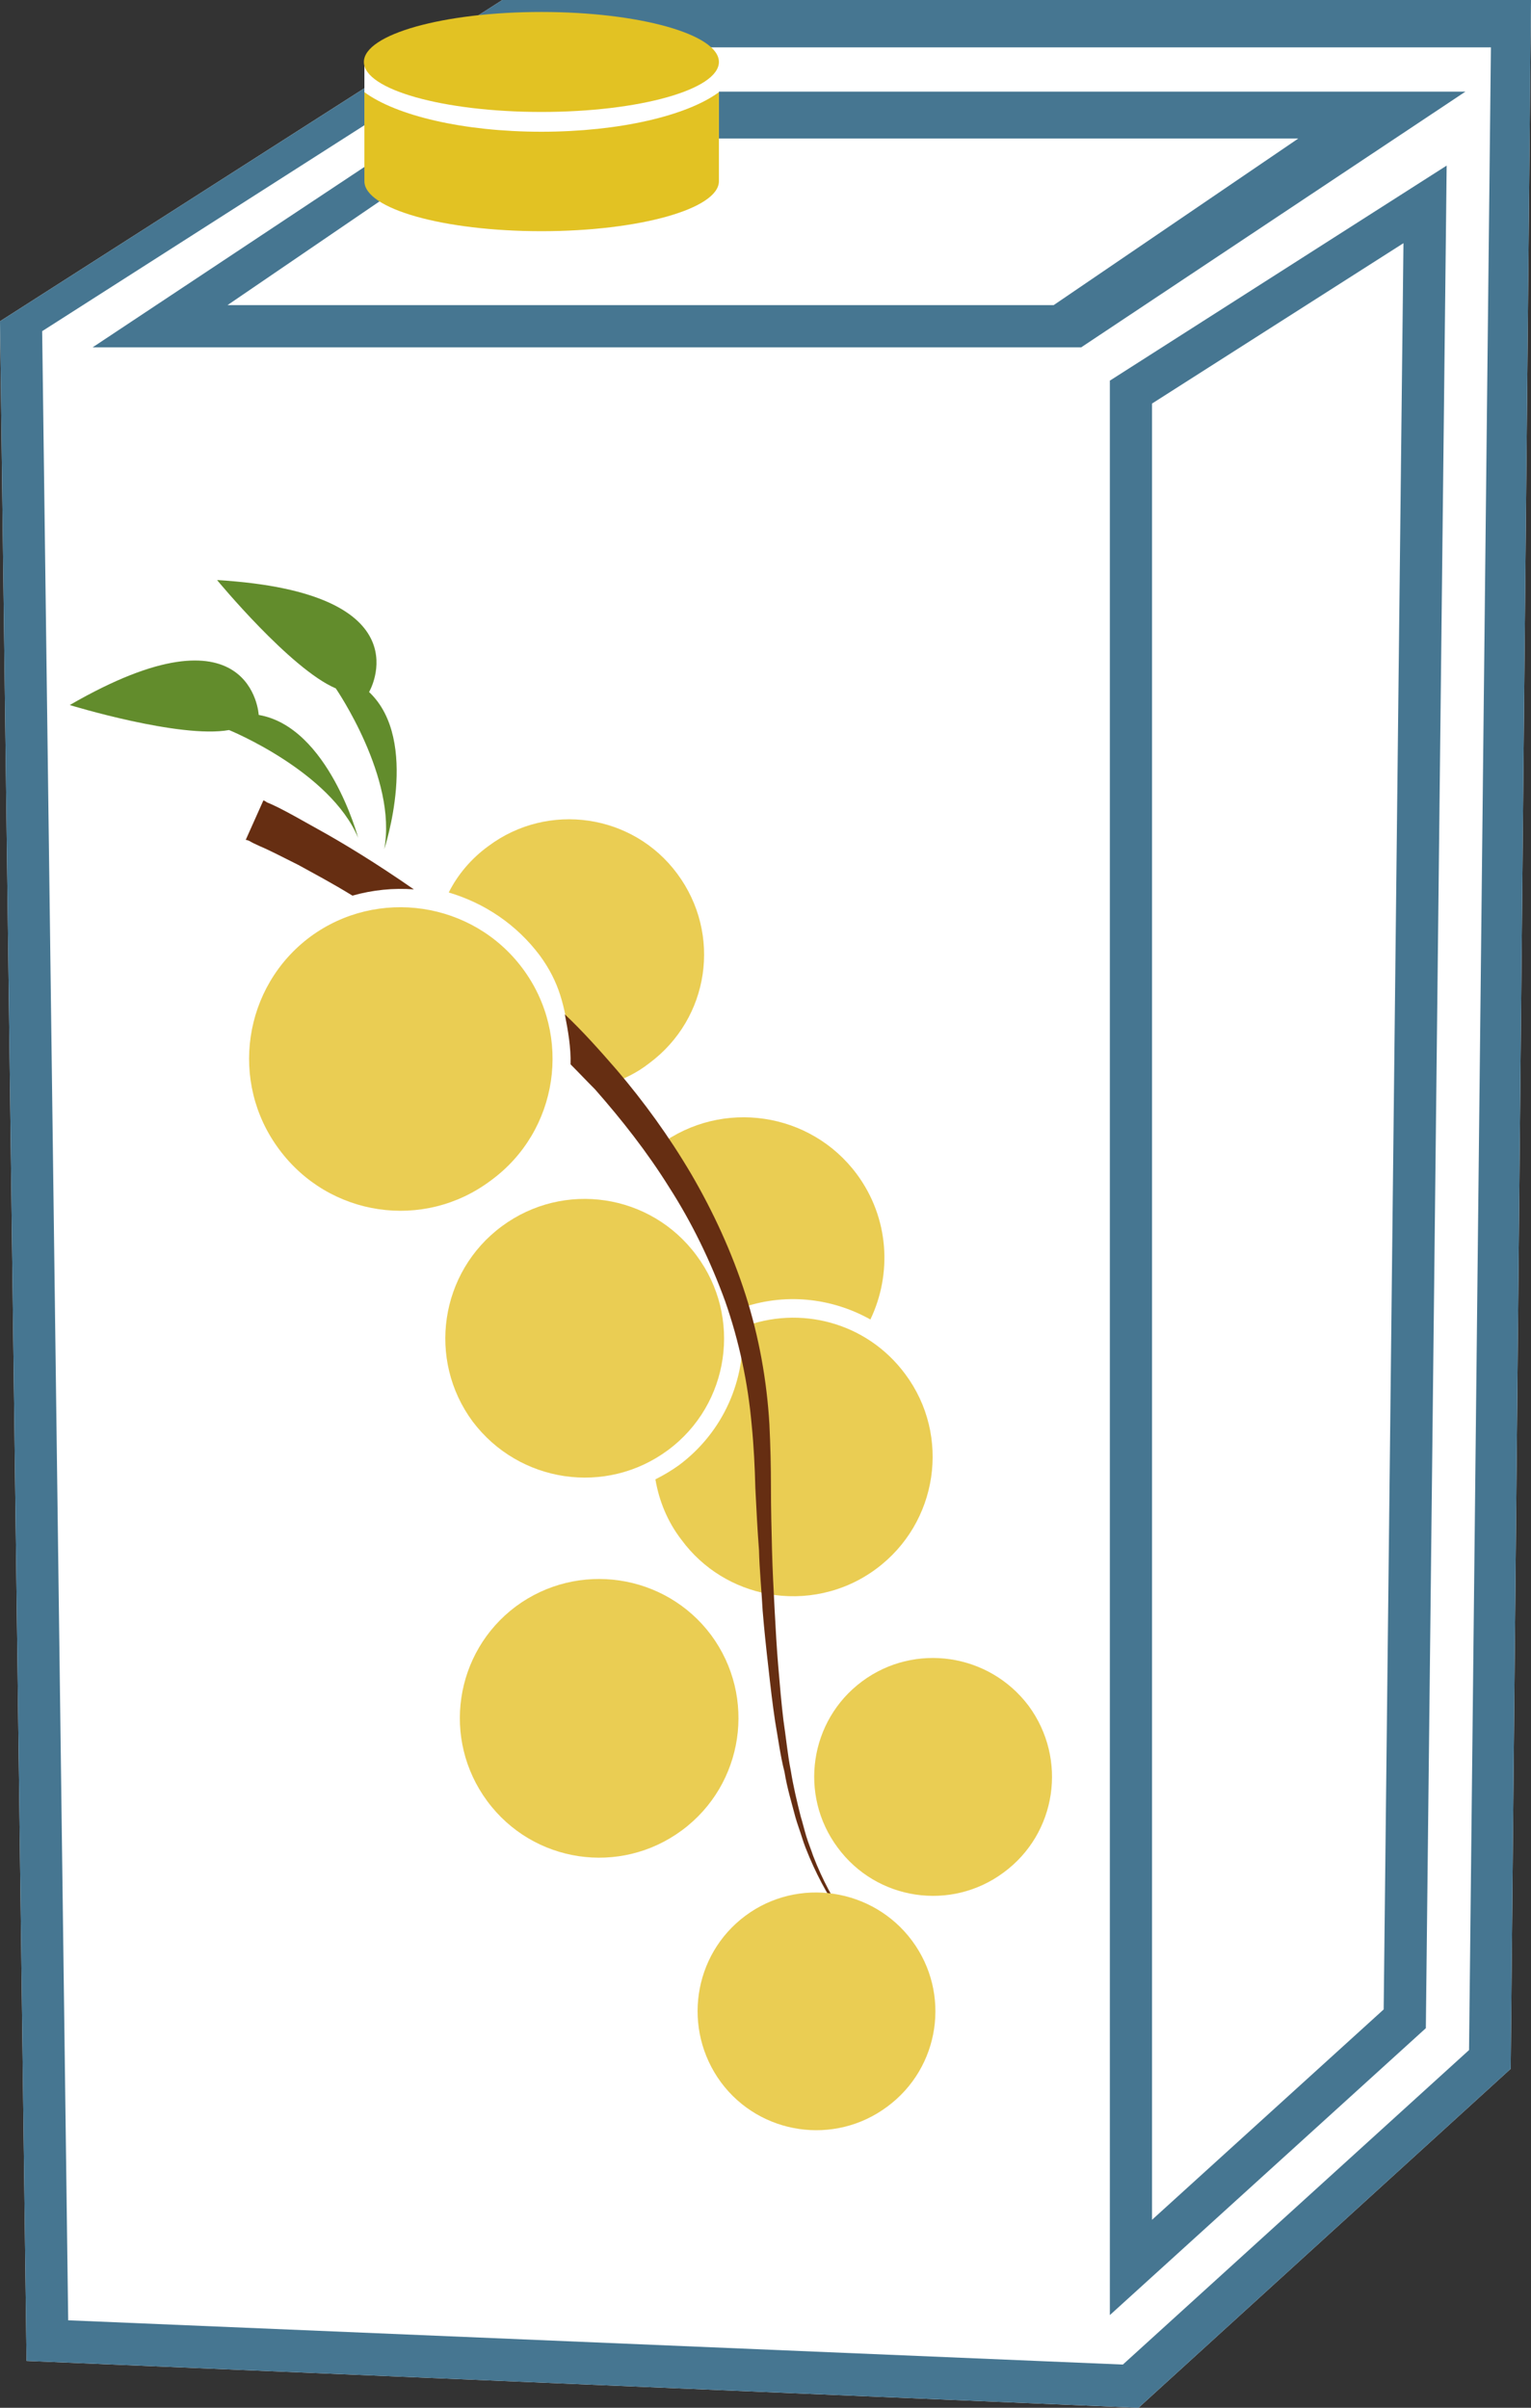
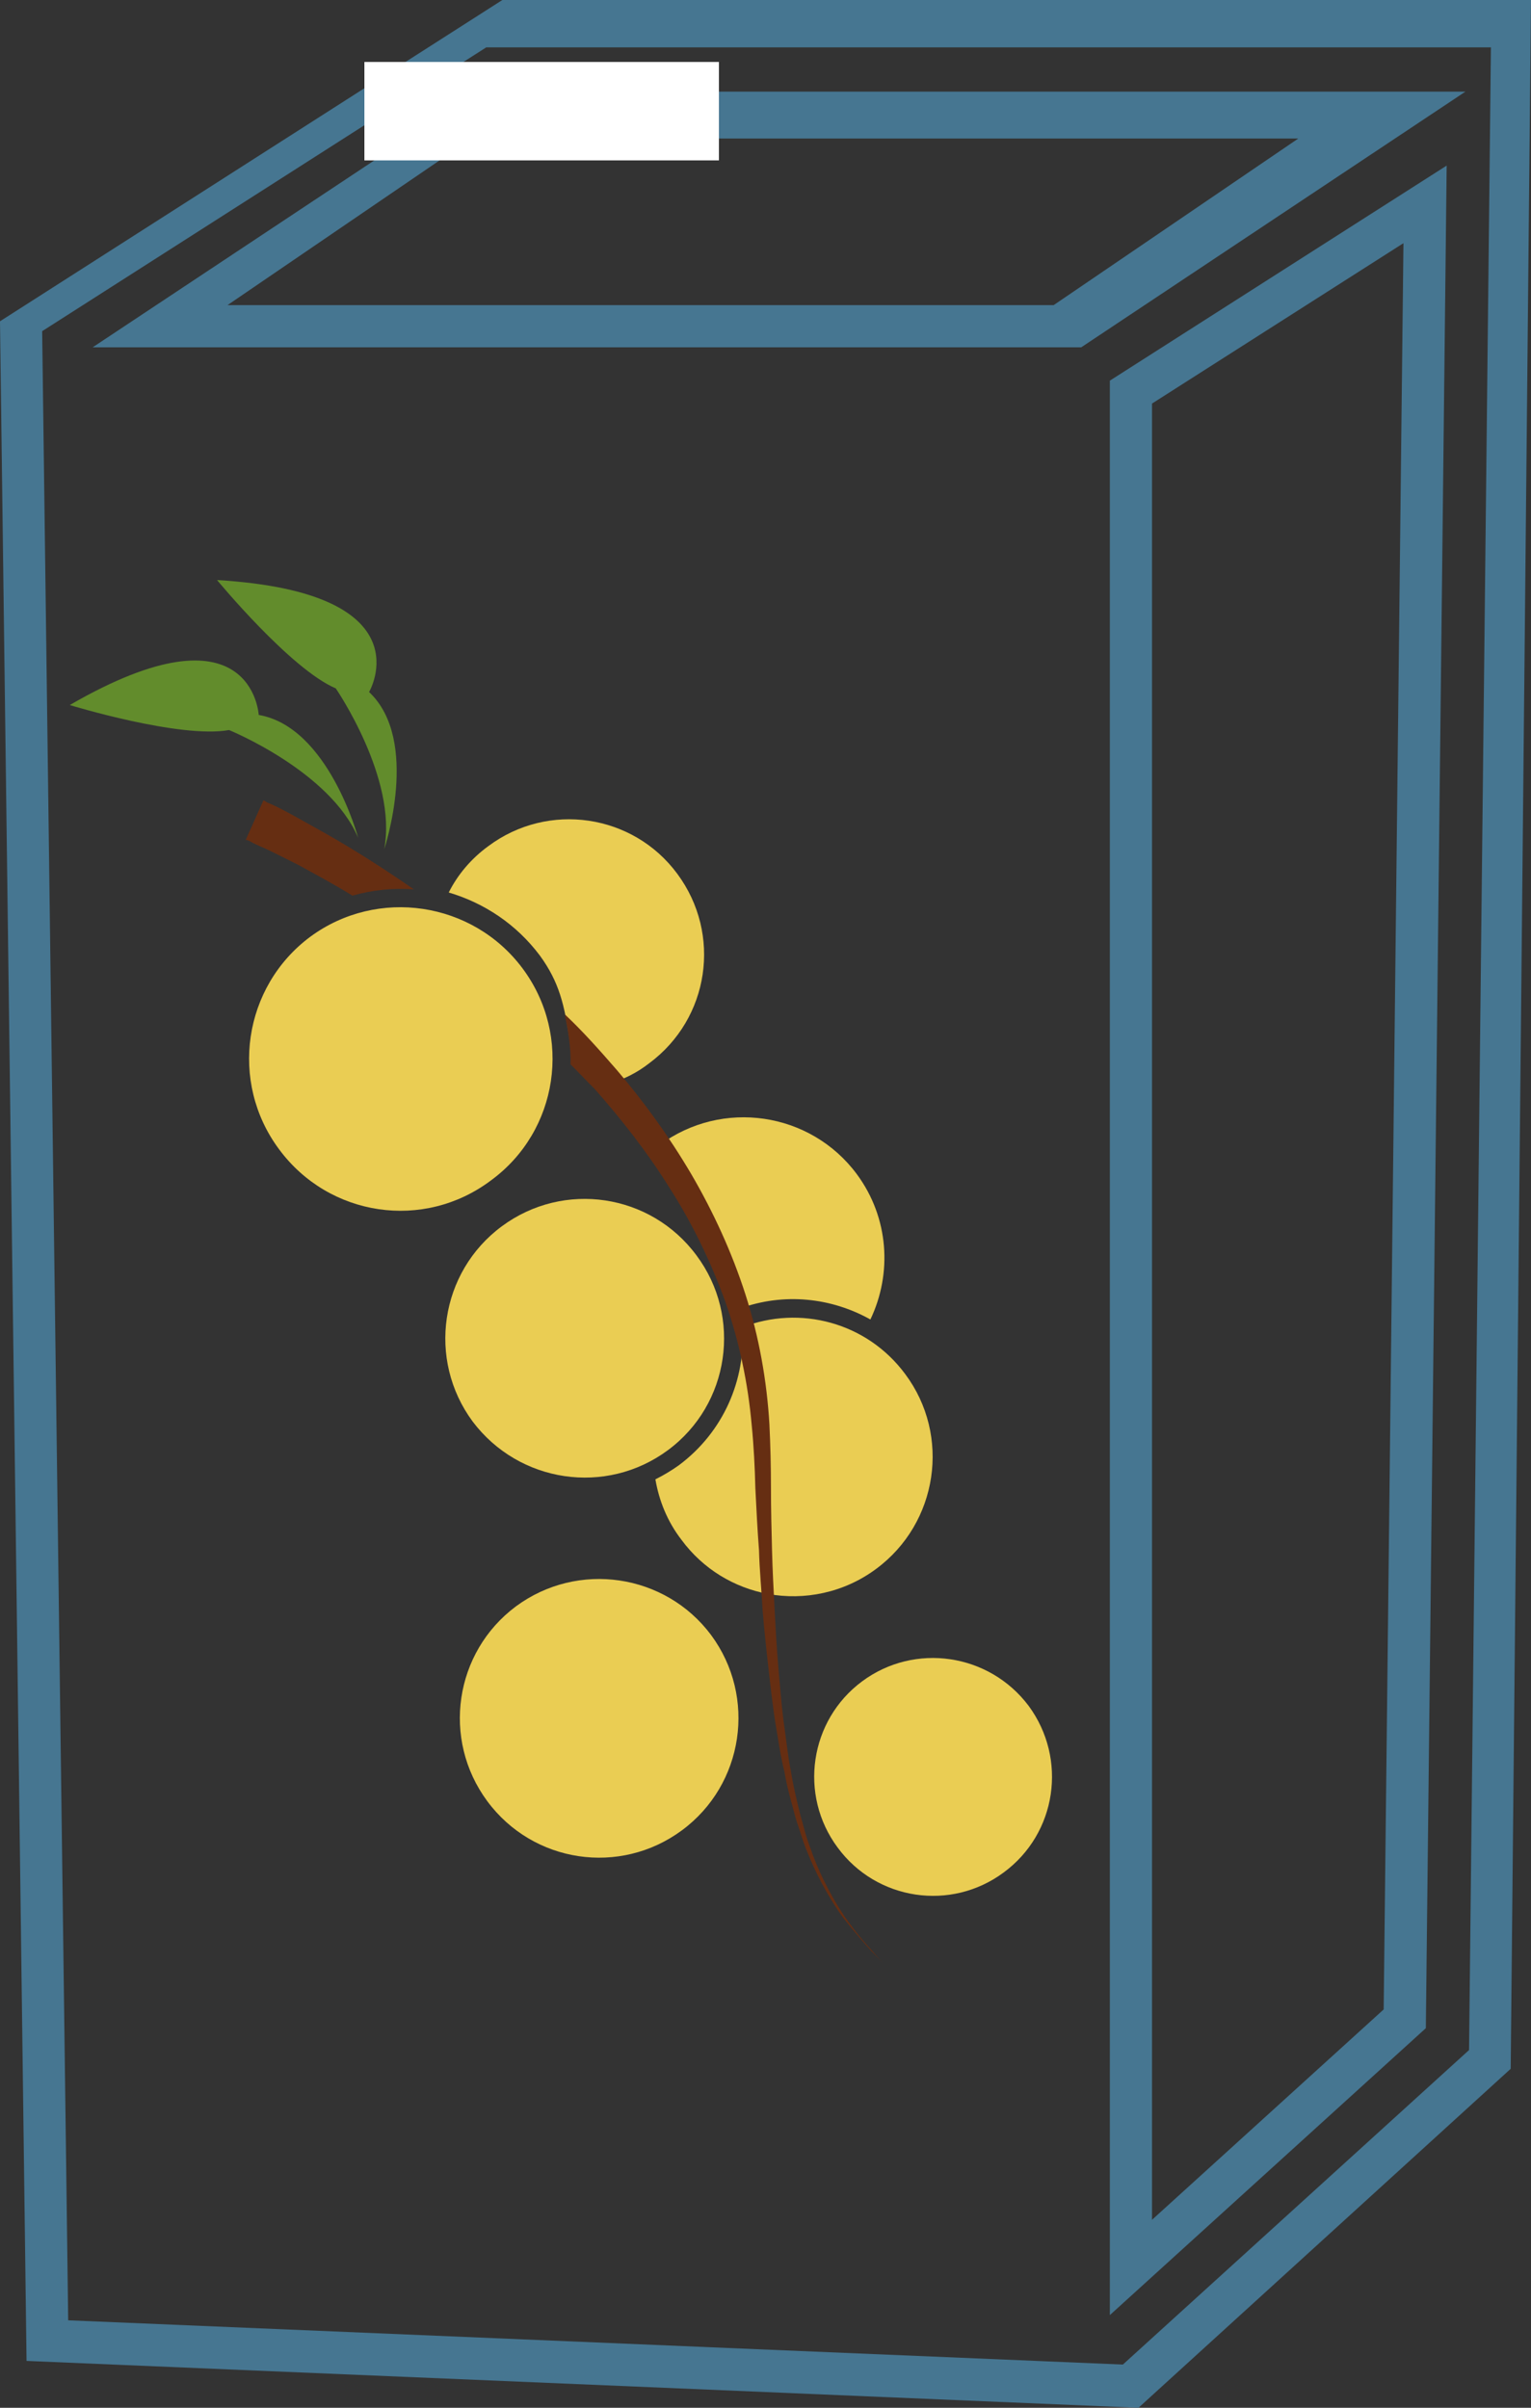
<svg xmlns="http://www.w3.org/2000/svg" xmlns:ns1="http://sodipodi.sourceforge.net/DTD/sodipodi-0.dtd" xmlns:ns2="http://www.inkscape.org/namespaces/inkscape" xml:space="preserve" width="29.41mm" height="46.24mm" version="1.1" style="clip-rule:evenodd;fill-rule:evenodd;image-rendering:optimizeQuality;shape-rendering:geometricPrecision;text-rendering:geometricPrecision" viewBox="0 0 2941 4624" id="svg47" ns1:docname="4045.svg" ns2:version="0.92.4 (5da689c313, 2019-01-14)">
  <rect x="0" y="0" width="2941" height="4624" fill="#333333" stroke="none" />
  <ns1:namedview pagecolor="#ffffff" bordercolor="#666666" borderopacity="1" objecttolerance="10" gridtolerance="10" guidetolerance="10" ns2:pageopacity="0" ns2:pageshadow="2" ns2:window-width="640" ns2:window-height="480" id="namedview49" showgrid="false" ns2:zoom="0.2102413" ns2:cx="54.00945" ns2:cy="75.174801" ns2:window-x="0" ns2:window-y="0" ns2:window-maximized="0" ns2:current-layer="svg47" />
  <defs id="defs4">
    <style type="text/css" id="style2">
   
    .fil2 {fill:#E2C223}
    .fil0 {fill:white}
    .fil1 {fill:#467691;fill-rule:nonzero}
    .fil5 {fill:#628C2C;fill-rule:nonzero}
    .fil4 {fill:#662E12;fill-rule:nonzero}
    .fil3 {fill:#EACD53;fill-rule:nonzero}
   
  </style>
  </defs>
  <g id="Vrstva_x0020_1" transform="translate(-9071,-12215)">
    <g id="_533533920">
-       <polygon class="fil0" points="9071,12832 10036,12215 12012,12215 11973,16188 11258,16839 9122,16749 " id="polygon7" style="fill:#ffffff" />
      <path class="fil1" d="m 9508,12801 h 1587 l 470,-320 H 9977 Z m 1640,81 H 9249 l 740,-491 h 1897 z m 136,108 v 3488 l 445,-404 38,-3392 z m -81,3671 v -3715 l 647,-413 -40,3577 z m -2001,10 2026,85 665,-604 42,-3846 h -1930 l -853,545 z m 2056,168 -2136,-90 -51,-3917 965,-617 h 1976 l -39,3973 z" id="path9" ns2:connector-curvature="0" style="fill:#467691;fill-rule:nonzero" />
      <rect class="fil0" x="9771" y="12334" width="681" height="189" id="rect11" style="fill:#ffffff" />
      <g id="g17">
-         <path class="fil2" d="m 10452,12392 v 171 c 0,53 -153,96 -341,96 -188,0 -340,-43 -340,-96 v -171 c 61,45 190,76 340,76 150,0 280,-31 341,-76 z" id="path13" ns2:connector-curvature="0" style="fill:#e2c223" />
-         <ellipse class="fil2" cx="10111" cy="12334" rx="341" ry="96" id="ellipse15" style="fill:#e2c223" />
-       </g>
+         </g>
    </g>
  </g>
  <g id="Vrstva_x0020_1_0" transform="translate(-9071,-12215)">
    <path class="fil3" d="m 10810,14854 c -74,-100 -203,-133 -313,-90 7,100 -36,201 -122,265 -14,10 -29,19 -45,27 7,41 23,81 50,116 42,57 102,92 166,104 70,13 146,-2 208,-48 119,-88 144,-256 56,-374 z" id="path22" ns2:connector-curvature="0" style="fill:#eacd53;fill-rule:nonzero" />
    <path class="fil3" d="m 10743,14749 c 42,-88 36,-195 -26,-279 -89,-120 -259,-145 -379,-56 0,0 52,112 95,170 29,38 51,101 59,144 85,-31 176,-21 251,21 z" id="path24" ns2:connector-curvature="0" style="fill:#eacd53;fill-rule:nonzero" />
    <path class="fil3" d="m 10108,14050 c 38,52 47,96 57,160 5,30 52,94 77,86 27,-8 53,-21 76,-39 116,-86 140,-248 54,-364 -85,-115 -248,-139 -363,-53 -33,24 -59,55 -76,89 68,20 130,61 175,121 z" id="path26" ns2:connector-curvature="0" style="fill:#eacd53;fill-rule:nonzero" />
    <path class="fil3" d="m 10014,14482 c -129,97 -311,70 -407,-60 -96,-129 -69,-312 60,-408 129,-95 312,-68 408,61 96,129 69,312 -61,407 z" id="path28" ns2:connector-curvature="0" style="fill:#eacd53;fill-rule:nonzero" />
    <path class="fil4" d="m 10746,15961 c -13,-14 -32,-36 -53,-66 -20,-30 -42,-69 -60,-116 -4,-12 -9,-24 -13,-37 -4,-13 -7,-26 -11,-39 -7,-28 -14,-57 -19,-88 -6,-30 -9,-63 -14,-96 -4,-33 -7,-68 -10,-104 -3,-35 -5,-72 -7,-109 -2,-38 -4,-76 -5,-115 -1,-39 -2,-78 -2,-119 0,-40 -1,-81 -3,-122 -5,-84 -20,-168 -46,-249 -26,-81 -62,-159 -104,-231 -43,-73 -91,-139 -143,-200 -33,-38 -65,-74 -100,-107 6,30 12,64 11,96 16,16 31,32 47,48 51,58 100,120 143,189 43,67 79,141 107,218 27,77 44,158 51,238 4,40 6,81 7,121 2,40 4,80 7,119 1,39 5,78 7,116 3,37 7,74 11,109 4,36 8,71 13,104 6,34 10,66 18,97 5,31 14,60 21,87 4,14 9,27 13,40 4,13 9,25 14,37 20,47 43,86 64,115 23,29 42,51 55,65 14,14 21,22 21,22 0,0 -7,-8 -20,-23 z" id="path30" ns2:connector-curvature="0" style="fill:#662e12;fill-rule:nonzero" />
    <path class="fil4" d="m 9866,13923 c -72,-50 -136,-89 -185,-116 -32,-18 -57,-32 -75,-41 -10,-5 -17,-8 -22,-10 -4,-3 -7,-4 -7,-4 l -34,76 c 0,0 3,0 7,2 5,3 11,6 20,10 17,7 42,20 74,36 29,16 65,35 104,59 39,-11 79,-15 118,-12 z" id="path32" ns2:connector-curvature="0" style="fill:#662e12;fill-rule:nonzero" />
    <path class="fil3" d="m 10354,15000 c -119,88 -286,63 -375,-55 -88,-119 -63,-287 56,-375 119,-88 286,-63 374,56 88,118 64,286 -55,374 z" id="path34" ns2:connector-curvature="0" style="fill:#eacd53;fill-rule:nonzero" />
    <path class="fil3" d="m 10381,15730 c -119,88 -286,63 -374,-56 -88,-119 -63,-286 55,-374 119,-88 287,-63 375,55 88,119 63,287 -56,375 z" id="path36" ns2:connector-curvature="0" style="fill:#eacd53;fill-rule:nonzero" />
-     <path class="fil3" d="m 10775,16261 c -101,75 -244,54 -319,-47 -75,-102 -54,-245 47,-320 101,-75 245,-53 320,48 75,101 54,244 -48,319 z" id="path38" ns2:connector-curvature="0" style="fill:#eacd53;fill-rule:nonzero" />
    <path class="fil3" d="m 10999,15811 c -101,75 -244,54 -319,-48 -75,-101 -54,-244 47,-319 101,-75 244,-54 320,47 75,102 54,245 -48,320 z" id="path40" ns2:connector-curvature="0" style="fill:#eacd53;fill-rule:nonzero" />
    <path class="fil5" d="m 9809,13846 c 0,0 70,-209 -29,-302 0,0 112,-191 -292,-215 0,0 141,171 228,208 0,0 119,173 93,309 z" id="path42" ns2:connector-curvature="0" style="fill:#628c2c;fill-rule:nonzero" />
    <path class="fil5" d="m 9759,13824 c 0,0 -57,-213 -191,-236 0,0 -12,-222 -363,-19 0,0 212,65 306,48 0,0 194,79 248,207 z" id="path44" ns2:connector-curvature="0" style="fill:#628c2c;fill-rule:nonzero" />
  </g>
</svg>